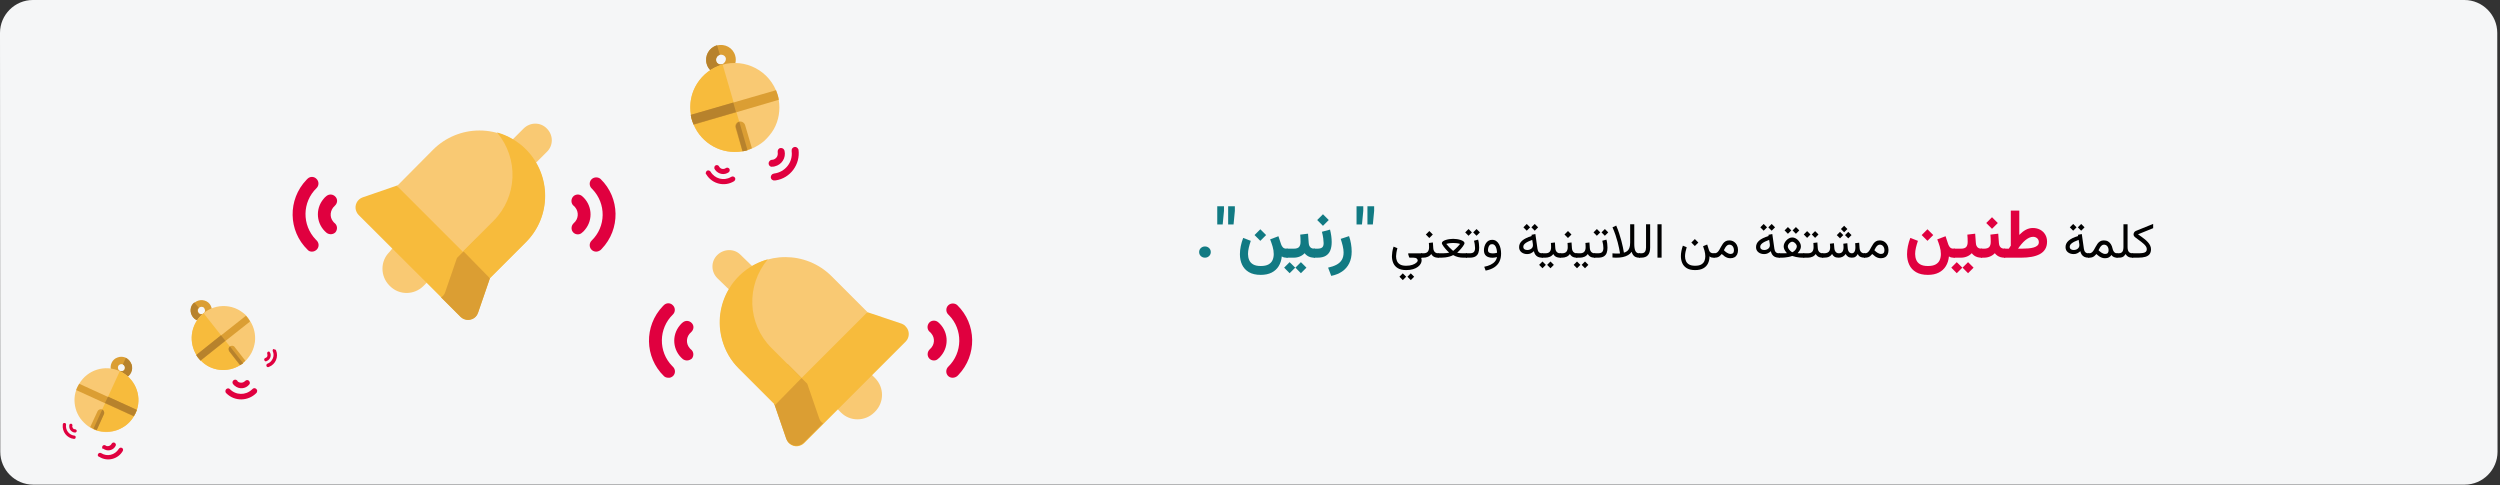
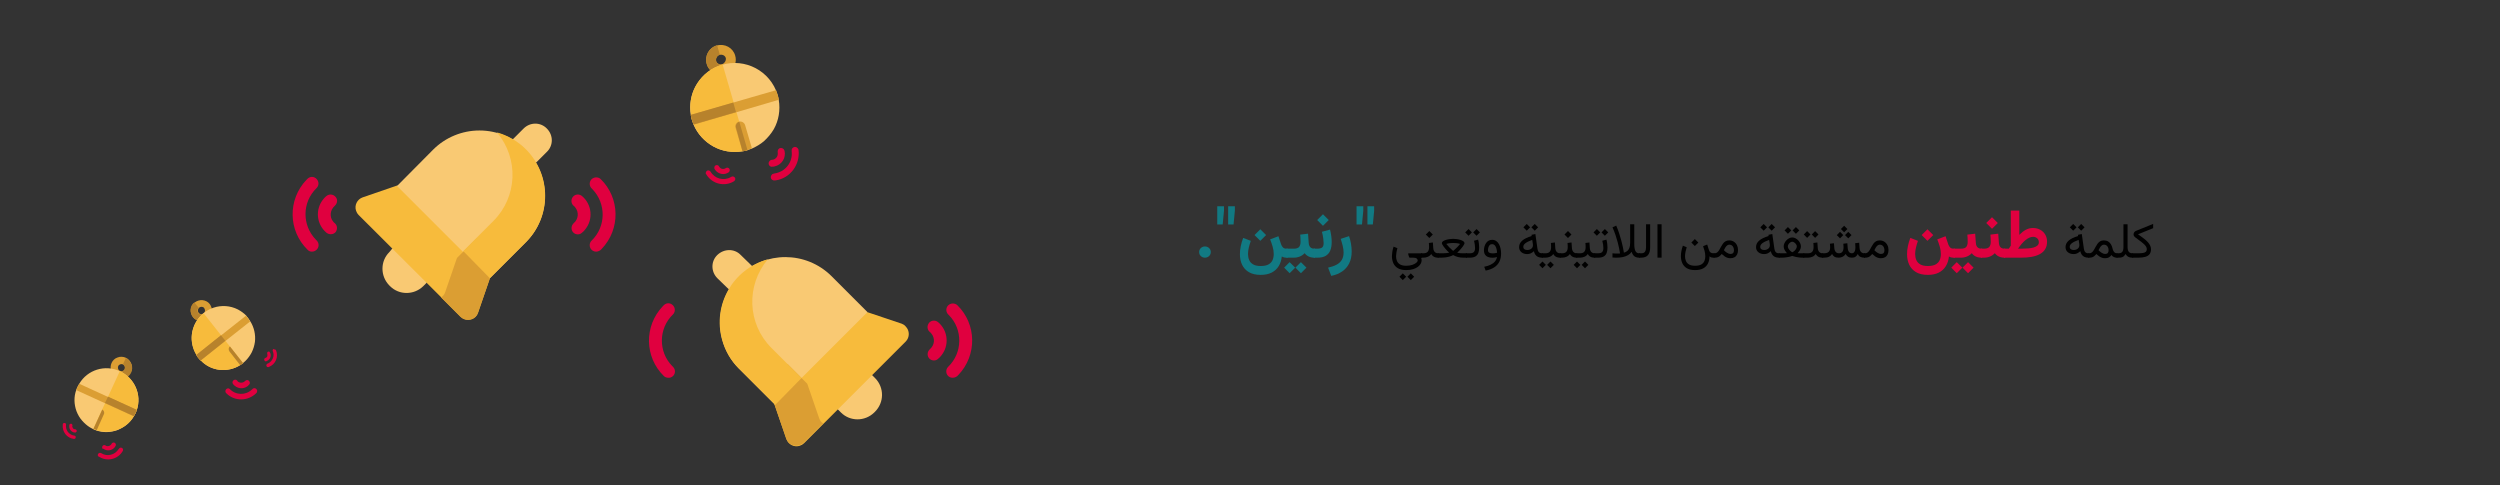
<svg xmlns="http://www.w3.org/2000/svg" width="912px" height="177px" viewBox="0 0 912 177" version="1.1">
  <rect x="0" y="0" width="912" height="177" fill="#333333" stroke="none" />
  <title>Group 55@2x</title>
  <g id="Page-1" stroke="none" stroke-width="1" fill="none" fill-rule="evenodd">
    <g id="vorlage" transform="translate(-531, -12339)">
      <g id="Group-55" transform="translate(531, 12339)">
        <g id="tinnitus-symptome-copy" transform="translate(-0, 0)" fill-rule="nonzero">
-           <path d="M911,12 L911.1,164.8 C911.1,171.4 905.7,176.8 899.1,176.8 L12.1,176.8 C5.5,176.8 0.1,171.4 0.1,164.8 L0,12 C0,5.4 5.4,0 12,0 L899,0 C905.6,0 911,5.4 911,12 Z" id="Path" fill="#F5F6F7" />
          <g id="Group-54" transform="translate(22.867, 16.395)">
            <g id="Group" transform="translate(213.88, 74.843)">
              <path d="M82.552,46.763 L81.452,45.663 L76.352,41.063 L65.452,52.763 L68.952,58.163 L70.052,59.263 C73.352,62.563 78.752,62.563 82.152,59.263 L82.452,58.963 C85.852,55.563 85.852,50.163 82.552,46.763 L82.552,46.763 Z" id="Path" fill="#F9C973" />
              <path d="M28.452,13.663 L24.952,10.263 C22.552,7.863 22.552,4.063 24.952,1.763 C27.352,-0.537 31.152,-0.637 33.452,1.763 L33.452,1.763 L36.952,5.163 L43.952,11.963 L36.052,20.563 L28.452,13.663 Z" id="Path" fill="#F9C973" />
              <g id="Path" transform="translate(25.927, 2.55)">
                <path d="M66.326,24.313 L53.826,20.113 L43.126,20.713 L19.626,44.213 L19.926,53.913 L24.226,66.413 C24.926,68.413 27.126,69.513 29.126,68.813 C29.726,68.613 30.226,68.313 30.626,67.913 L67.726,30.813 C69.226,29.313 69.226,26.813 67.726,25.313 C67.326,24.813 66.826,24.513 66.326,24.313 L66.326,24.313 Z" fill="#F7BB3C" />
                <path d="M40.626,6.913 L53.826,20.113 L53.326,20.513 L20.026,53.813 L20.026,53.813 L6.826,40.613 C-2.374,31.213 -2.274,16.113 7.126,6.813 C16.426,-2.287 31.326,-2.287 40.626,6.913 L40.626,6.913 Z" fill="#F9C973" />
              </g>
              <path d="M62.052,61.263 L57.752,48.763 L57.752,48.763 L50.552,41.563 L45.452,46.563 L45.752,56.263 L50.052,68.763 C50.752,70.763 52.952,71.863 54.952,71.163 C55.552,70.963 56.052,70.663 56.452,70.263 L63.552,63.163 C62.852,62.863 62.352,62.163 62.052,61.263 Z" id="Path" fill="#DB9E33" />
              <path d="M55.652,46.663 L44.652,35.663 C35.852,26.863 35.352,12.863 43.352,3.363 C30.652,6.863 23.152,19.963 26.652,32.663 C27.752,36.663 29.852,40.363 32.852,43.263 L46.052,56.463 L46.052,56.463 L55.652,46.663 Z" id="Path" fill="#F7BB3C" />
              <path d="M7.052,46.563 C6.452,46.563 5.852,46.363 5.452,45.963 C-1.648,39.063 -1.848,27.663 5.052,20.463 C5.152,20.363 5.252,20.263 5.452,20.063 C6.352,19.163 7.852,19.163 8.752,20.163 C9.652,21.063 9.652,22.563 8.752,23.463 C3.452,28.563 3.352,37.063 8.452,42.263 C8.552,42.363 8.652,42.463 8.752,42.563 C9.652,43.463 9.752,44.863 8.852,45.863 C8.352,46.363 7.652,46.663 7.052,46.563 L7.052,46.563 Z" id="Path" fill="#E0003F" />
-               <path d="M13.852,40.263 C13.352,40.263 12.752,40.063 12.352,39.763 C8.652,36.663 8.152,31.163 11.252,27.463 C11.552,27.063 11.952,26.663 12.352,26.363 C13.352,25.563 14.752,25.663 15.652,26.663 C16.552,27.663 16.352,29.063 15.352,29.963 C13.552,31.463 13.352,34.063 14.852,35.763 C15.052,35.963 15.152,36.163 15.352,36.263 C16.352,37.063 16.452,38.563 15.652,39.563 C15.152,39.963 14.552,40.263 13.852,40.263 L13.852,40.263 Z" id="Path" fill="#E0003F" />
              <path d="M110.752,46.563 C109.452,46.563 108.452,45.563 108.452,44.263 C108.452,43.563 108.752,42.963 109.152,42.563 C114.452,37.463 114.552,28.963 109.452,23.763 C109.352,23.663 109.252,23.563 109.152,23.463 C108.252,22.563 108.252,21.063 109.152,20.163 C110.052,19.263 111.552,19.263 112.452,20.063 C119.552,26.963 119.752,38.363 112.852,45.563 C112.752,45.663 112.652,45.763 112.452,45.963 C111.952,46.363 111.352,46.563 110.752,46.563 L110.752,46.563 Z" id="Path" fill="#E0003F" />
              <path d="M103.952,40.263 C102.652,40.263 101.652,39.263 101.652,37.963 C101.652,37.263 101.952,36.663 102.452,36.163 C104.252,34.663 104.452,32.063 102.952,30.363 C102.752,30.163 102.652,29.963 102.452,29.863 C101.452,29.063 101.352,27.563 102.152,26.563 C102.952,25.563 104.452,25.463 105.452,26.263 L105.452,26.263 C109.152,29.363 109.652,34.863 106.552,38.563 C106.252,38.963 105.852,39.363 105.452,39.663 C105.052,40.063 104.552,40.263 103.952,40.263 Z" id="Path" fill="#E0003F" />
            </g>
            <g id="Group" transform="translate(83.88, 28.705)">
              <path d="M35.252,46.9 C31.952,50.2 31.952,55.6 35.252,59 L35.552,59.3 C38.852,62.6 44.252,62.6 47.652,59.3 L48.752,58.2 L52.252,52.8 L41.352,41.1 L36.252,45.7 L35.252,46.9 Z" id="Path" fill="#F9C973" />
              <path d="M81.652,20.6 L73.752,12.1 L80.752,5.3 L84.252,1.8 C86.652,-0.6 90.452,-0.6 92.752,1.8 C95.152,4.2 95.152,8 92.752,10.3 L92.752,10.3 L89.252,13.8 L81.652,20.6 Z" id="Path" fill="#F9C973" />
              <g id="Path" transform="translate(22.941, 2.5)">
                <path d="M2.611,24.4 C0.611,25.1 -0.489,27.3 0.211,29.3 C0.411,29.9 0.711,30.4 1.111,30.8 L38.311,67.9 C39.811,69.4 42.311,69.4 43.811,67.9 C44.211,67.5 44.511,67 44.711,66.4 L49.011,53.9 L49.311,44.2 L25.811,20.7 L15.111,20.1 L2.611,24.4 Z" fill="#F7BB3C" />
                <path d="M45.211,-1.44328993e-15 C58.411,-1.44328993e-15 69.111,10.7 69.111,23.9 C69.111,30.2 66.611,36.3 62.111,40.8 L48.911,54 L48.911,54 L15.611,20.7 L15.111,20.3 L28.311,7 C32.811,2.5 38.911,-1.44328993e-15 45.211,-1.44328993e-15 Z" fill="#F9C973" />
              </g>
              <path d="M54.152,63.4 L61.252,70.5 C62.752,72 65.252,72 66.752,70.5 C67.152,70.1 67.452,69.6 67.652,69 L71.952,56.5 L72.252,46.8 L67.152,41.8 L59.952,49 L59.952,49 L55.652,61.5 C55.452,62.2 54.952,62.9 54.152,63.4 Z" id="Path" fill="#DB9E33" />
              <path d="M71.952,56.4 L71.952,56.4 L85.152,43.2 C94.452,33.9 94.452,18.8 85.152,9.4 C82.252,6.5 78.552,4.3 74.552,3.2 C82.552,12.7 82.052,26.7 73.252,35.5 L62.252,46.5 L71.952,56.4 Z" id="Path" fill="#F7BB3C" />
              <path d="M110.752,46.7 C110.152,46.7 109.552,46.5 109.052,46 C108.152,45.1 108.152,43.6 109.052,42.7 C109.052,42.7 109.052,42.7 109.052,42.7 C114.352,37.6 114.452,29.2 109.352,23.9 C109.252,23.8 109.152,23.7 109.052,23.6 C108.152,22.7 108.152,21.2 109.052,20.3 C109.952,19.4 111.452,19.4 112.352,20.2 C119.452,27.1 119.652,38.5 112.752,45.7 C112.652,45.8 112.552,45.9 112.352,46.1 C111.952,46.4 111.352,46.7 110.752,46.7 L110.752,46.7 Z" id="Path" fill="#E0003F" />
              <path d="M104.052,40.4 C102.752,40.4 101.752,39.4 101.752,38.1 C101.752,37.4 102.052,36.8 102.552,36.3 C104.252,34.9 104.552,32.3 103.052,30.5 C102.852,30.3 102.752,30.1 102.552,30 C101.552,29.2 101.452,27.7 102.252,26.7 C103.052,25.7 104.552,25.6 105.552,26.4 C109.252,29.5 109.752,35 106.652,38.7 C106.352,39.1 105.952,39.5 105.552,39.8 C105.152,40.2 104.552,40.4 104.052,40.4 L104.052,40.4 Z" id="Path" fill="#E0003F" />
              <path d="M7.052,46.7 C6.452,46.7 5.852,46.5 5.452,46 C-1.648,39.1 -1.848,27.7 5.052,20.5 C5.152,20.4 5.252,20.3 5.452,20.1 C6.352,19.2 7.852,19.2 8.752,20.2 C9.652,21.1 9.652,22.6 8.752,23.5 C3.452,28.6 3.352,37 8.452,42.3 C8.552,42.4 8.652,42.5 8.752,42.6 C9.652,43.5 9.752,44.9 8.852,45.9 C8.352,46.4 7.752,46.7 7.052,46.7 L7.052,46.7 Z" id="Path" fill="#E0003F" />
              <path d="M12.352,39.8 C8.652,36.7 8.152,31.2 11.252,27.5 C11.552,27.1 11.952,26.7 12.352,26.4 C13.352,25.6 14.752,25.7 15.652,26.7 C16.552,27.7 16.352,29.1 15.352,30 C13.652,31.5 13.352,34.1 14.852,35.8 C15.052,36 15.152,36.2 15.352,36.3 C16.352,37.1 16.452,38.6 15.652,39.6 C14.852,40.5 13.352,40.6 12.352,39.8 C12.452,39.8 12.452,39.8 12.352,39.8 L12.352,39.8 Z" id="Path" fill="#E0003F" />
            </g>
            <g id="Group" transform="translate(46.638, 93.086)">
              <g transform="translate(0, 0)">
                <path d="M6.295,6.819 C4.595,8.119 2.195,7.819 0.895,6.219 C0.295,5.419 -0.005,4.419 0.095,3.419 C0.195,2.419 0.695,1.419 1.595,0.819 C2.395,0.219 3.395,-0.081 4.395,0.019 C5.395,0.119 6.395,0.619 6.995,1.419 L6.995,1.419 C7.595,2.219 7.895,3.219 7.795,4.219 C7.695,4.719 7.595,5.119 7.395,5.519 C7.095,6.019 6.795,6.419 6.295,6.819 Z M4.995,2.919 C4.595,2.319 3.695,2.319 3.195,2.719 C2.895,2.919 2.795,3.219 2.695,3.619 C2.695,4.019 2.695,4.319 2.995,4.619 C3.395,5.219 4.295,5.319 4.795,4.819 C5.095,4.619 5.195,4.319 5.295,3.919 C5.295,3.619 5.195,3.219 4.995,2.919 L4.995,2.919 Z" id="Shape" fill="#DB9E33" />
                <path d="M0.895,6.219 C2.195,7.919 4.595,8.219 6.295,6.919 C6.295,6.919 6.295,6.919 6.295,6.919 L6.295,6.919 L4.695,4.919 C4.395,5.119 4.095,5.219 3.695,5.219 C3.395,5.219 2.995,5.019 2.795,4.719 C2.595,4.419 2.495,4.119 2.495,3.719 C2.495,3.419 2.695,3.119 2.995,2.819 L2.995,2.819 L1.395,0.819 C-0.205,2.019 -0.505,4.419 0.895,6.219 C0.795,6.119 0.795,6.119 0.895,6.219 L0.895,6.219 Z" id="Path" fill="#B7822C" />
                <path d="M10.595,25.419 C13.195,25.719 15.895,25.119 18.095,23.719 C18.795,23.319 19.495,22.719 20.095,22.119 C20.995,21.219 21.695,20.219 22.295,19.119 C22.895,17.919 23.295,16.619 23.495,15.219 C23.795,12.619 23.195,9.919 21.795,7.719 C21.595,7.319 21.295,7.019 21.095,6.619 C20.795,6.319 20.495,5.919 20.295,5.619 C19.395,4.719 18.395,4.019 17.295,3.419 C11.595,0.519 4.595,2.819 1.695,8.519 C1.095,9.719 0.695,11.019 0.495,12.419 C0.195,15.019 0.795,17.719 2.195,19.919 C2.595,20.619 3.195,21.319 3.795,21.919 C5.495,23.919 7.995,25.119 10.595,25.419 Z" id="Path" fill="#F9C973" />
                <path d="M18.095,23.719 C18.495,23.519 18.795,23.219 19.195,23.019 L4.795,4.819 L4.795,4.819 C2.395,6.719 0.795,9.519 0.495,12.619 C0.195,15.219 0.795,17.919 2.195,20.119 C2.595,20.819 3.195,21.519 3.795,22.119 C7.495,25.919 13.495,26.619 18.095,23.719 L18.095,23.719 Z" id="Path" fill="#F7BB3C" />
-                 <path d="M14.095,18.719 C13.695,18.119 13.795,17.319 14.295,16.919 C14.895,16.519 15.695,16.519 16.095,17.119 L19.995,22.119 C19.395,22.719 18.695,23.319 17.995,23.719 L14.095,18.719 Z" id="Path" fill="#DB9E33" />
                <path d="M2.795,21.119 C2.495,20.819 2.295,20.419 2.095,20.019 L20.195,5.719 C20.495,6.019 20.795,6.319 20.995,6.719 C21.295,7.019 21.495,7.419 21.695,7.819 L3.595,22.119 C3.395,21.819 3.095,21.419 2.795,21.119 Z" id="Path" fill="#DB9E33" />
                <g id="Path" transform="translate(2.095, 12.819)" fill="#B7822C">
                  <path d="M16,10.9 C16.4,10.7 16.7,10.4 17.1,10.2 L12.3,4.1 L12.3,4.1 C11.7,4.5 11.7,5.3 12.1,5.9 L16,10.9 Z" />
                  <path d="M3.33066907e-16,7.2 C0.4,7.9 1,8.6 1.6,9.2 L10.6,2 L9,1.66533454e-16 L3.33066907e-16,7.2 Z" />
                </g>
              </g>
              <path d="M24.295,33.219 C24.295,33.519 24.195,33.719 23.995,33.919 C20.995,36.919 16.095,37.019 13.095,34.019 C12.995,33.919 12.995,33.919 12.895,33.819 C12.595,33.419 12.695,32.719 13.095,32.419 C13.495,32.119 13.995,32.119 14.295,32.419 C16.495,34.719 20.095,34.819 22.395,32.619 C22.495,32.619 22.495,32.519 22.595,32.419 C22.995,32.019 23.595,32.019 23.995,32.419 C24.195,32.619 24.395,32.919 24.295,33.219 L24.295,33.219 Z" id="Path" fill="#E0003F" />
              <path d="M21.395,30.819 C20.095,32.419 17.695,32.619 16.095,31.219 C15.895,31.119 15.795,30.919 15.595,30.719 C15.195,30.319 15.195,29.719 15.595,29.319 C15.995,28.919 16.595,28.919 16.995,29.319 C16.995,29.319 17.095,29.419 17.095,29.519 C17.395,29.919 17.895,30.119 18.495,30.119 C18.995,30.119 19.495,29.919 19.895,29.519 C20.295,29.119 20.895,29.019 21.295,29.419 C21.295,29.419 21.295,29.419 21.295,29.419 C21.695,29.819 21.795,30.419 21.395,30.819 L21.395,30.819 Z" id="Path" fill="#E0003F" />
              <path d="M30.895,18.019 C30.995,18.119 31.195,18.219 31.195,18.319 C32.195,20.719 30.995,23.419 28.695,24.319 C28.595,24.319 28.595,24.419 28.495,24.419 C28.195,24.519 27.795,24.419 27.695,24.019 C27.595,23.719 27.695,23.419 27.995,23.219 C27.995,23.219 27.995,23.219 27.995,23.219 C28.895,22.919 29.595,22.219 29.995,21.319 C30.395,20.419 30.395,19.519 29.995,18.619 C29.895,18.319 29.995,17.919 30.295,17.819 C30.595,18.019 30.695,18.019 30.895,18.019 L30.895,18.019 Z" id="Path" fill="#E0003F" />
              <path d="M28.995,19.119 C29.595,20.219 29.095,21.619 27.995,22.119 C27.895,22.219 27.695,22.219 27.595,22.319 C27.295,22.419 26.995,22.219 26.895,21.819 C26.795,21.519 26.995,21.219 27.295,21.119 C27.595,21.019 27.895,20.819 27.995,20.519 C28.095,20.219 28.095,19.919 27.995,19.619 C27.895,19.319 27.995,18.919 28.295,18.819 C28.495,18.719 28.595,18.719 28.795,18.819 C28.795,18.919 28.895,19.019 28.995,19.119 Z" id="Path" fill="#E0003F" />
            </g>
            <g id="Group" transform="translate(0, 113.751)">
              <g transform="translate(4.306, 0)">
                <path d="M14.127,6.455 C13.827,6.155 13.627,5.755 13.427,5.255 C13.027,4.255 13.127,3.155 13.527,2.255 L13.527,2.255 C13.927,1.355 14.727,0.555 15.727,0.255 C16.727,-0.145 17.827,-0.045 18.727,0.355 C19.627,0.755 20.327,1.555 20.727,2.555 C21.527,4.555 20.427,6.755 18.427,7.555 C18.427,7.555 18.427,7.555 18.427,7.555 C16.927,8.155 15.227,7.755 14.127,6.455 L14.127,6.455 Z M15.927,3.455 C15.827,3.755 15.827,4.155 15.927,4.455 C16.027,4.755 16.327,5.055 16.627,5.155 C16.927,5.255 17.327,5.255 17.627,5.155 C17.927,5.055 18.227,4.755 18.327,4.455 C18.427,4.155 18.427,3.755 18.327,3.455 C18.227,3.155 17.927,2.855 17.627,2.755 C17.027,2.555 16.227,2.755 15.927,3.455 L15.927,3.455 Z" id="Shape" fill="#DB9E33" />
                <path d="M20.727,2.655 C20.327,1.655 19.627,0.955 18.727,0.455 L17.627,2.855 L17.627,2.855 C17.927,2.955 18.227,3.255 18.327,3.555 C18.427,3.855 18.427,4.255 18.327,4.555 C18.227,4.855 17.927,5.155 17.627,5.255 C17.327,5.355 16.927,5.355 16.627,5.255 L15.527,7.655 L15.527,7.655 C16.427,8.055 17.527,8.155 18.527,7.755 C20.527,7.055 21.527,4.755 20.827,2.755 C20.827,2.755 20.827,2.755 20.727,2.655 L20.727,2.655 Z" id="Path" fill="#B7822C" />
                <path d="M21.627,21.755 C21.827,21.355 22.027,21.055 22.227,20.655 C22.427,20.255 22.527,19.855 22.727,19.455 C24.627,13.855 21.927,7.755 16.527,5.255 C11.127,2.755 4.727,4.755 1.727,9.855 C1.527,10.255 1.327,10.555 1.127,10.955 C0.927,11.355 0.827,11.755 0.627,12.155 C-0.273,14.655 -0.173,17.355 0.727,19.855 C1.227,21.155 1.927,22.355 2.827,23.355 C3.627,24.255 4.627,25.155 5.627,25.755 C6.027,25.955 6.427,26.155 6.727,26.355 C7.127,26.555 7.527,26.655 7.927,26.855 C10.427,27.755 13.127,27.655 15.627,26.755 C18.227,25.655 20.327,23.955 21.627,21.755 Z" id="Path" fill="#F9C973" />
                <path d="M15.727,26.655 C18.227,25.755 20.327,24.055 21.627,21.755 C21.827,21.355 22.027,21.055 22.227,20.655 C22.427,20.255 22.527,19.855 22.727,19.455 C24.627,13.855 21.927,7.755 16.527,5.255 L16.527,5.255 L6.827,26.355 C7.227,26.555 7.627,26.655 8.027,26.855 C10.527,27.555 13.227,27.555 15.727,26.655 Z" id="Path" fill="#F7BB3C" />
-                 <path d="M8.027,26.755 C7.627,26.655 7.227,26.455 6.827,26.255 C6.427,26.055 6.027,25.855 5.727,25.655 L8.427,19.855 C8.727,19.255 9.527,18.955 10.127,19.255 C10.727,19.555 11.027,20.355 10.727,20.955 L8.027,26.755 Z" id="Path" fill="#DB9E33" />
                <path d="M21.627,21.755 L0.627,12.155 C0.727,11.755 0.927,11.355 1.127,10.955 C1.327,10.555 1.527,10.155 1.727,9.855 L22.727,19.455 C22.627,19.855 22.427,20.255 22.227,20.655 C22.027,20.955 21.827,21.355 21.627,21.755 Z" id="Path" fill="#DB9E33" />
                <g id="Path" transform="translate(6.927, 14.555)" fill="#B7822C">
                  <path d="M3.8,6.4 C4.1,5.8 3.8,5 3.2,4.7 L3.2,4.7 L-5.27355937e-16,11.7 C0.4,11.9 0.8,12 1.2,12.2 L3.8,6.4 Z" />
                  <path d="M5.3,-2.22044605e-16 L4.2,2.3 L14.7,7.1 C14.9,6.7 15.1,6.4 15.3,6 C15.5,5.6 15.6,5.2 15.8,4.8 L5.3,-2.22044605e-16 Z" />
                </g>
              </g>
              <path d="M12.833,36.055 C12.733,35.855 12.833,35.655 12.933,35.455 C13.133,35.055 13.633,34.955 14.033,35.155 C16.233,36.555 19.033,35.855 20.433,33.655 C20.433,33.655 20.433,33.555 20.533,33.555 C20.733,33.155 21.233,33.055 21.633,33.255 C22.033,33.455 22.133,33.955 21.933,34.355 C20.233,37.355 16.333,38.355 13.433,36.555 C13.333,36.555 13.333,36.455 13.233,36.455 C13.033,36.455 12.933,36.255 12.833,36.055 L12.833,36.055 Z" id="Path" fill="#E0003F" />
              <path d="M14.433,33.255 C14.333,33.055 14.433,32.755 14.533,32.555 C14.833,32.155 15.333,32.155 15.633,32.355 C15.633,32.355 15.633,32.355 15.633,32.355 C15.933,32.655 16.433,32.655 16.833,32.555 C17.233,32.455 17.633,32.155 17.833,31.755 C18.033,31.355 18.533,31.155 18.933,31.355 C18.933,31.355 18.933,31.355 18.933,31.355 C19.333,31.555 19.533,32.055 19.333,32.455 C18.633,33.955 16.833,34.555 15.333,33.855 C15.133,33.755 14.933,33.655 14.833,33.555 C14.533,33.655 14.433,33.455 14.433,33.255 Z" id="Path" fill="#E0003F" />
              <path d="M0.233,24.255 C0.333,24.155 0.533,24.155 0.733,24.155 C1.033,24.155 1.233,24.455 1.233,24.755 C1.233,24.755 1.233,24.755 1.233,24.755 C0.933,26.655 2.233,28.455 4.133,28.755 C4.133,28.755 4.233,28.755 4.233,28.755 C4.533,28.755 4.833,29.055 4.733,29.455 C4.733,29.755 4.433,30.055 4.033,29.955 C1.533,29.655 -0.267,27.355 0.033,24.755 C0.033,24.755 0.033,24.655 0.033,24.655 C0.033,24.555 0.133,24.455 0.233,24.255 L0.233,24.255 Z" id="Path" fill="#E0003F" />
              <path d="M2.633,24.555 C2.933,24.355 3.233,24.355 3.433,24.655 C3.533,24.755 3.633,24.955 3.533,25.155 C3.433,25.455 3.533,25.755 3.733,26.055 C3.933,26.355 4.233,26.455 4.533,26.455 C4.833,26.455 5.133,26.755 5.133,27.055 C5.133,27.055 5.133,27.055 5.133,27.055 C5.133,27.355 4.833,27.655 4.533,27.655 C3.833,27.655 3.233,27.255 2.833,26.755 C2.433,26.255 2.333,25.555 2.433,24.855 C2.433,24.755 2.533,24.655 2.633,24.555 Z" id="Path" fill="#E0003F" />
            </g>
            <g id="Group" transform="translate(228.908, 0)">
              <g>
                <path d="M12.725,10.605 C9.825,11.405 6.825,9.805 6.025,6.905 C5.225,4.005 6.825,1.005 9.725,0.205 C12.625,-0.595 15.625,1.005 16.425,3.905 L16.425,3.905 C17.025,5.905 16.325,8.105 14.825,9.505 C14.225,10.005 13.525,10.405 12.725,10.605 Z M13.025,4.905 C12.825,3.905 11.825,3.405 10.825,3.605 C10.825,3.605 10.825,3.605 10.725,3.605 C10.225,3.705 9.825,4.005 9.625,4.505 C9.425,4.905 9.325,5.405 9.425,5.905 C9.725,6.805 10.825,7.305 11.725,7.005 C12.625,6.605 13.125,5.705 13.025,4.905 L13.025,4.905 Z" id="Shape" fill="#DB9E33" />
                <path d="M6.025,6.905 C6.825,9.805 9.825,11.405 12.725,10.605 C12.725,10.605 12.725,10.605 12.725,10.605 L12.725,10.605 L11.725,7.105 C10.725,7.405 9.725,6.805 9.525,5.905 C9.425,5.405 9.425,4.905 9.725,4.505 C9.925,4.105 10.325,3.805 10.825,3.605 L10.825,3.605 L9.825,0.105 C6.825,1.005 5.225,4.005 6.025,6.905 C6.025,6.905 6.025,6.905 6.025,6.905 L6.025,6.905 Z" id="Path" fill="#B7822C" />
                <path d="M8.425,37.005 C11.625,38.805 15.425,39.405 19.025,38.805 C19.625,38.705 20.225,38.605 20.825,38.405 C21.425,38.205 22.025,38.005 22.525,37.805 C24.125,37.105 25.625,36.205 26.925,35.105 C28.325,33.805 29.525,32.405 30.525,30.705 C32.325,27.505 32.925,23.705 32.325,20.105 C32.225,19.505 32.125,18.905 31.925,18.305 C31.725,17.705 31.525,17.205 31.325,16.605 C27.825,8.305 18.325,4.405 10.025,7.805 C6.625,9.205 3.825,11.805 2.025,15.005 C0.225,18.205 -0.375,22.005 0.225,25.605 C0.325,26.205 0.425,26.805 0.625,27.405 C0.825,28.005 1.025,28.605 1.225,29.105 C2.625,32.405 5.225,35.205 8.425,37.005 Z" id="Path" fill="#F9C973" />
                <path d="M19.125,38.805 C19.725,38.705 20.325,38.605 20.925,38.405 L11.825,7.105 L11.825,7.105 C3.825,9.405 -1.175,17.305 0.325,25.505 C0.425,26.105 0.525,26.705 0.725,27.305 C0.925,27.905 1.125,28.505 1.325,29.005 C4.125,36.005 11.525,40.105 19.125,38.805 L19.125,38.805 Z" id="Path" fill="#F7BB3C" />
                <path d="M16.525,30.205 C16.225,29.205 16.825,28.305 17.725,28.005 C18.725,27.705 19.725,28.305 20.025,29.205 L22.525,37.705 C21.925,38.005 21.425,38.205 20.825,38.305 C20.225,38.505 19.625,38.605 19.025,38.705 L16.525,30.205 Z" id="Path" fill="#DB9E33" />
                <path d="M0.625,27.305 C0.425,26.705 0.325,26.105 0.225,25.505 L31.325,16.505 C31.525,17.005 31.725,17.605 31.925,18.205 C32.125,18.805 32.225,19.405 32.325,20.005 L1.325,29.105 C1.025,28.505 0.825,27.905 0.625,27.305 Z" id="Path" fill="#DB9E33" />
                <g id="Path" transform="translate(0.225, 21.005)" fill="#B7822C">
                  <path d="M18.9,17.8 C19.5,17.7 20.1,17.6 20.7,17.4 L17.7,7 L17.7,7 C16.8,7.3 16.2,8.3 16.5,9.2 L18.9,17.8 Z" />
                  <path d="M0,4.5 C0.1,5.1 0.2,5.7 0.4,6.3 C0.6,6.9 0.8,7.5 1,8 L16.5,3.5 L15.5,-3.33066907e-16 L0,4.5 Z" />
                </g>
              </g>
              <path d="M29.925,49.205 C29.325,48.805 29.225,48.005 29.725,47.405 C29.925,47.105 30.225,47.005 30.625,46.905 C34.625,46.405 37.525,42.805 37.025,38.805 C37.025,38.705 37.025,38.705 37.025,38.605 C36.925,37.905 37.425,37.305 38.125,37.205 C38.725,37.105 39.325,37.605 39.525,38.205 C40.225,43.605 36.525,48.605 31.225,49.405 C31.125,49.405 31.025,49.405 30.925,49.405 C30.525,49.505 30.225,49.405 29.925,49.205 Z" id="Path" fill="#E0003F" />
              <path d="M29.125,44.205 C28.525,43.805 28.425,43.005 28.925,42.405 C29.125,42.105 29.525,41.905 29.825,41.905 C30.525,41.905 31.125,41.505 31.525,41.005 C31.925,40.505 32.025,39.805 31.925,39.105 C31.825,38.405 32.225,37.705 32.925,37.605 C32.925,37.605 32.925,37.605 32.925,37.605 C33.625,37.505 34.225,37.905 34.425,38.605 C34.425,38.605 34.425,38.605 34.425,38.605 C35.025,41.205 33.425,43.705 30.825,44.305 C30.525,44.405 30.225,44.405 29.925,44.405 C29.625,44.505 29.325,44.405 29.125,44.205 Z" id="Path" fill="#E0003F" />
              <path d="M5.725,46.505 C5.825,46.305 5.925,46.005 6.125,45.905 C6.525,45.605 7.125,45.805 7.425,46.205 C7.425,46.205 7.425,46.205 7.425,46.205 C8.925,48.805 12.225,49.705 14.825,48.205 C14.925,48.205 14.925,48.105 15.025,48.105 C15.425,47.805 16.025,48.005 16.325,48.405 C16.625,48.805 16.425,49.405 16.025,49.705 L16.025,49.705 C12.625,51.805 8.125,50.805 5.925,47.305 C5.925,47.205 5.825,47.205 5.825,47.105 C5.625,47.005 5.625,46.705 5.725,46.505 Z" id="Path" fill="#E0003F" />
              <path d="M8.825,44.505 C8.925,44.205 9.125,44.005 9.325,43.905 C9.825,43.705 10.325,43.905 10.525,44.305 C10.525,44.305 10.525,44.305 10.525,44.305 C10.725,44.705 11.125,45.105 11.625,45.205 C12.125,45.305 12.625,45.205 13.025,44.905 C13.525,44.605 14.025,44.805 14.325,45.205 C14.525,45.605 14.425,46.105 14.125,46.405 C12.525,47.605 10.325,47.205 9.125,45.605 C9.025,45.405 8.925,45.205 8.825,45.105 C8.825,44.905 8.825,44.705 8.825,44.505 Z" id="Path" fill="#E0003F" />
            </g>
          </g>
        </g>
        <g id="كلمة-طنين-مشتقة-من-ا" transform="translate(437.446, 75.242)" fill-rule="nonzero">
          <path d="M342.499,10.233 L348.027,7.992 L348.027,6.436 L341.708,9.002 C341.444,9.108 341.239,9.285 341.092,9.534 C340.946,9.783 340.873,10.031 340.873,10.277 C340.873,10.476 340.925,10.662 341.031,10.835 C341.136,11.008 341.283,11.17 341.47,11.323 C341.816,11.598 342.184,11.875 342.573,12.153 C342.963,12.432 343.342,12.711 343.712,12.993 C344.081,13.274 344.416,13.559 344.718,13.85 C345.02,14.14 345.26,14.434 345.439,14.733 C345.617,15.032 345.707,15.336 345.707,15.647 C345.707,16.045 345.6,16.354 345.386,16.574 C345.172,16.794 344.832,16.946 344.366,17.031 C343.9,17.116 343.287,17.159 342.525,17.159 L340.407,17.159 L340.407,18.758 L342.534,18.758 C343.624,18.758 344.514,18.653 345.206,18.442 C345.897,18.231 346.408,17.9 346.739,17.449 C347.07,16.997 347.236,16.409 347.236,15.682 C347.236,15.225 347.139,14.788 346.946,14.372 C346.753,13.956 346.49,13.559 346.159,13.182 C345.828,12.804 345.458,12.445 345.047,12.105 C344.637,11.765 344.212,11.44 343.773,11.129 C343.334,10.819 342.909,10.52 342.499,10.233 Z" id="Path" fill="#000000" />
          <path d="M337.19,14.909 C337.19,15.336 337.143,15.72 337.049,16.06 C336.956,16.4 336.781,16.668 336.526,16.864 C336.272,17.06 335.898,17.159 335.406,17.159 L334.685,17.159 L334.685,18.758 L335.423,18.758 C335.945,18.758 336.357,18.707 336.658,18.604 C336.96,18.502 337.209,18.351 337.405,18.152 C337.602,17.953 337.796,17.709 337.99,17.422 C338.142,17.709 338.328,17.953 338.548,18.152 C338.768,18.351 339.034,18.502 339.348,18.604 C339.661,18.707 340.038,18.758 340.477,18.758 L340.723,18.758 L340.723,17.159 L340.46,17.159 C340.008,17.159 339.654,17.063 339.396,16.873 C339.138,16.683 338.957,16.419 338.851,16.082 C338.746,15.745 338.693,15.363 338.693,14.935 L338.693,6.568 L337.19,6.568 L337.19,14.909 Z" id="Path" fill="#000000" />
          <path d="M324.736,18.758 C325.164,18.758 325.521,18.707 325.808,18.604 C326.095,18.502 326.356,18.351 326.59,18.152 C326.825,17.953 327.068,17.709 327.32,17.422 C327.677,17.762 328.023,18.046 328.357,18.275 C328.691,18.503 329.031,18.675 329.377,18.789 C329.722,18.903 330.091,18.96 330.484,18.96 C331.064,18.96 331.536,18.853 331.899,18.64 C332.262,18.426 332.567,18.14 332.813,17.783 C333.036,18.122 333.326,18.37 333.683,18.525 C334.041,18.681 334.407,18.758 334.782,18.758 L335.019,18.758 L335.019,17.159 L334.791,17.159 C334.539,17.159 334.307,17.091 334.096,16.956 C333.885,16.822 333.704,16.621 333.551,16.354 C333.399,16.088 333.282,15.764 333.2,15.383 C333.083,14.827 332.892,14.329 332.629,13.889 C332.365,13.45 332.019,13.101 331.591,12.843 C331.164,12.585 330.642,12.456 330.027,12.456 C329.488,12.456 329.035,12.569 328.669,12.795 C328.303,13.02 327.991,13.312 327.733,13.669 C327.475,14.027 327.242,14.406 327.034,14.808 C326.826,15.209 326.617,15.588 326.406,15.946 C326.195,16.303 325.955,16.595 325.685,16.82 C325.416,17.046 325.085,17.159 324.692,17.159 L324.367,17.159 L324.367,18.758 L324.736,18.758 Z M330.062,14.012 C330.595,14.012 331.013,14.207 331.315,14.597 C331.616,14.986 331.767,15.486 331.767,16.095 C331.767,16.523 331.66,16.848 331.446,17.071 C331.233,17.293 330.906,17.405 330.466,17.405 C330.302,17.405 330.116,17.37 329.908,17.299 C329.7,17.229 329.476,17.121 329.236,16.974 C329.054,16.863 328.867,16.728 328.673,16.57 C328.48,16.412 328.287,16.233 328.093,16.034 C328.246,15.7 328.419,15.377 328.612,15.067 C328.805,14.756 329.022,14.503 329.262,14.307 C329.503,14.11 329.769,14.012 330.062,14.012 Z" id="Shape" fill="#000000" />
          <path d="M321.765,6.462 L320.544,7.684 L321.765,8.923 L322.996,7.684 L321.765,6.462 Z M318.847,6.462 L317.626,7.684 L318.847,8.923 L320.078,7.684 L318.847,6.462 Z M324.393,18.758 L324.692,18.758 L324.692,17.159 L324.428,17.159 C323.919,17.159 323.53,17.017 323.264,16.732 C322.997,16.448 322.829,16.048 322.758,15.533 L321.994,10.136 L320.587,10.417 L320.649,10.839 C319.858,11.085 319.174,11.35 318.597,11.635 C318.02,11.919 317.544,12.228 317.169,12.562 C316.794,12.896 316.515,13.256 316.334,13.643 C316.152,14.03 316.061,14.449 316.061,14.9 C316.061,15.697 316.345,16.321 316.914,16.772 C317.482,17.223 318.185,17.449 319.023,17.449 C319.515,17.449 319.949,17.358 320.324,17.176 C320.699,16.995 321.077,16.734 321.458,16.394 C321.551,16.863 321.72,17.276 321.963,17.633 C322.206,17.991 322.528,18.267 322.93,18.464 C323.331,18.66 323.819,18.758 324.393,18.758 Z M321.106,14.249 C321.106,14.607 321.008,14.914 320.812,15.172 C320.615,15.43 320.36,15.626 320.047,15.761 C319.733,15.896 319.404,15.963 319.058,15.963 C318.607,15.963 318.25,15.864 317.986,15.664 C317.722,15.465 317.59,15.172 317.59,14.786 C317.59,14.545 317.653,14.318 317.779,14.104 C317.905,13.891 318.1,13.683 318.364,13.48 C318.628,13.278 318.966,13.076 319.379,12.874 C319.792,12.672 320.283,12.468 320.851,12.263 L321.071,13.731 C321.083,13.825 321.091,13.912 321.097,13.995 C321.103,14.077 321.106,14.162 321.106,14.249 Z" id="Shape" fill="#000000" />
          <path d="M304.217,11.149 C304.825,11.149 305.328,11.331 305.725,11.696 C306.123,12.06 306.322,12.537 306.322,13.127 C306.322,13.604 306.161,13.995 305.841,14.301 C305.52,14.606 305.072,14.845 304.497,15.018 C303.922,15.19 303.251,15.31 302.485,15.377 C301.719,15.444 300.892,15.478 300.004,15.478 L298.729,15.478 C299.123,14.891 299.539,14.338 299.978,13.817 C300.417,13.296 300.873,12.835 301.345,12.436 C301.817,12.037 302.295,11.723 302.779,11.493 C303.263,11.264 303.742,11.149 304.217,11.149 Z M295.375,15.478 L293.597,15.478 L293.597,18.758 L299.896,18.758 C301.258,18.758 302.511,18.658 303.656,18.457 C304.802,18.257 305.798,17.93 306.646,17.479 C307.494,17.027 308.151,16.427 308.616,15.68 C309.081,14.932 309.315,14.01 309.318,12.914 C309.318,11.941 309.097,11.081 308.656,10.333 C308.214,9.584 307.603,8.997 306.822,8.57 C306.041,8.144 305.141,7.931 304.12,7.931 C303.659,7.931 303.215,7.988 302.788,8.103 C302.361,8.218 301.946,8.384 301.543,8.6 C301.139,8.816 300.744,9.079 300.357,9.388 C299.97,9.698 299.581,10.051 299.192,10.447 L299.192,1.579 L296.095,1.579 L296.095,14.378 C295.968,14.564 295.847,14.745 295.731,14.922 C295.615,15.098 295.496,15.284 295.375,15.478 Z" id="Shape" fill="#E0003F" />
          <path d="M288.653,10.348 C288.694,10.763 288.724,11.188 288.744,11.623 C288.765,12.059 288.775,12.504 288.775,12.96 C288.775,13.806 288.596,14.437 288.238,14.852 C287.88,15.267 287.241,15.475 286.321,15.475 L285.162,15.475 L285.162,18.758 L286.321,18.758 C287.094,18.758 287.825,18.616 288.512,18.331 C289.2,18.046 289.784,17.643 290.264,17.122 C290.508,17.448 290.797,17.733 291.131,17.977 C291.465,18.221 291.851,18.412 292.291,18.551 C292.73,18.689 293.226,18.758 293.78,18.758 L294.048,18.758 L294.048,15.475 L293.804,15.475 C293.349,15.475 292.974,15.389 292.681,15.218 C292.388,15.047 292.166,14.803 292.016,14.486 C291.865,14.168 291.778,13.798 291.753,13.375 L291.509,10.006 L288.653,10.348 Z M289.239,4 L287.127,6.112 L289.239,8.224 L291.351,6.112 L289.239,4 Z" id="Shape" fill="#E0003F" />
          <path d="M275.225,15.475 L275.225,18.758 L277.068,18.758 L277.068,15.475 L275.225,15.475 Z M280.499,20.394 L278.484,22.396 L280.499,24.422 L282.513,22.396 L280.499,20.394 Z M276.373,20.394 L274.383,22.396 L276.373,24.422 L278.411,22.396 L276.373,20.394 Z M280.242,10.348 C280.283,10.763 280.313,11.188 280.334,11.623 C280.354,12.059 280.364,12.504 280.364,12.96 C280.364,13.806 280.185,14.437 279.827,14.852 C279.469,15.267 278.83,15.475 277.911,15.475 L276.751,15.475 L276.751,18.758 L277.911,18.758 C278.684,18.758 279.414,18.616 280.102,18.331 C280.79,18.046 281.373,17.643 281.854,17.122 C282.098,17.448 282.387,17.733 282.72,17.977 C283.054,18.221 283.44,18.412 283.88,18.551 C284.319,18.689 284.816,18.758 285.369,18.758 L285.638,18.758 L285.638,15.475 L285.394,15.475 C284.938,15.475 284.564,15.389 284.271,15.218 C283.978,15.047 283.756,14.803 283.605,14.486 C283.455,14.168 283.367,13.798 283.343,13.375 L283.099,10.006 L280.242,10.348 Z" id="Shape" fill="#E0003F" />
          <path d="M265.691,8.394 L263.58,10.506 L265.691,12.618 L267.803,10.506 L265.691,8.394 Z M265.838,21.798 C264.658,21.798 263.73,21.598 263.055,21.2 C262.379,20.801 261.901,20.268 261.62,19.6 C261.34,18.933 261.199,18.201 261.199,17.403 C261.199,16.687 261.297,15.92 261.492,15.102 C261.687,14.284 261.928,13.456 262.212,12.618 L259.441,11.544 C259.059,12.537 258.764,13.54 258.556,14.553 C258.349,15.566 258.245,16.549 258.245,17.501 C258.245,18.925 258.512,20.205 259.045,21.34 C259.578,22.475 260.404,23.374 261.523,24.038 C262.642,24.701 264.08,25.033 265.838,25.033 C267.4,25.033 268.727,24.756 269.817,24.203 C270.908,23.649 271.764,22.868 272.387,21.859 C273.01,20.85 273.39,19.662 273.528,18.294 C273.764,18.465 274.019,18.585 274.291,18.654 C274.564,18.724 274.891,18.758 275.274,18.758 L275.689,18.758 L275.689,15.475 L275.225,15.475 C274.664,15.475 274.234,15.32 273.937,15.011 C273.64,14.701 273.418,14.327 273.272,13.888 L272.295,10.933 L269.268,12.081 C269.594,12.887 269.895,13.755 270.171,14.687 C270.448,15.619 270.586,16.532 270.586,17.428 C270.586,18.241 270.442,18.98 270.153,19.643 C269.864,20.306 269.374,20.831 268.682,21.218 C267.99,21.604 267.042,21.798 265.838,21.798 Z" id="Shape" fill="#E0003F" />
          <path d="M248.289,14.012 C248.822,14.012 249.239,14.207 249.541,14.597 C249.843,14.986 249.994,15.486 249.994,16.095 C249.994,16.523 249.887,16.848 249.673,17.071 C249.459,17.293 249.132,17.405 248.693,17.405 C248.523,17.405 248.328,17.367 248.108,17.29 C247.889,17.214 247.656,17.097 247.41,16.939 C247.234,16.828 247.055,16.697 246.874,16.548 C246.692,16.398 246.507,16.227 246.32,16.034 C246.472,15.7 246.645,15.377 246.838,15.067 C247.032,14.756 247.249,14.503 247.489,14.307 C247.729,14.11 247.996,14.012 248.289,14.012 Z M248.71,18.96 C249.296,18.96 249.796,18.842 250.209,18.604 C250.622,18.367 250.937,18.024 251.154,17.576 C251.371,17.128 251.479,16.587 251.479,15.954 C251.479,15.304 251.346,14.715 251.079,14.188 C250.812,13.661 250.437,13.24 249.954,12.927 C249.471,12.613 248.904,12.456 248.253,12.456 C247.714,12.456 247.262,12.569 246.895,12.795 C246.529,13.02 246.217,13.312 245.959,13.669 C245.702,14.027 245.469,14.406 245.261,14.808 C245.053,15.209 244.843,15.588 244.632,15.946 C244.421,16.303 244.181,16.595 243.912,16.82 C243.642,17.046 243.311,17.159 242.918,17.159 L242.593,17.159 L242.593,18.758 L242.962,18.758 C243.39,18.758 243.748,18.707 244.035,18.604 C244.322,18.502 244.583,18.351 244.817,18.152 C245.051,17.953 245.294,17.709 245.546,17.422 C245.904,17.762 246.25,18.046 246.583,18.275 C246.917,18.503 247.257,18.675 247.603,18.789 C247.949,18.903 248.318,18.96 248.71,18.96 Z" id="Shape" fill="#000000" />
          <path d="M235.298,7.113 L234.112,8.299 L235.298,9.486 L236.485,8.299 L235.298,7.113 Z M236.801,9.336 L235.615,10.523 L236.801,11.709 L237.988,10.523 L236.801,9.336 Z M233.795,9.336 L232.609,10.523 L233.795,11.709 L234.982,10.523 L233.795,9.336 Z M238.111,18.758 C238.685,18.758 239.132,18.641 239.451,18.407 C239.77,18.172 240.053,17.838 240.299,17.405 C240.452,17.856 240.733,18.194 241.143,18.42 C241.553,18.645 242.066,18.758 242.681,18.758 L242.91,18.758 L242.91,17.159 L242.664,17.159 C242.306,17.159 242.003,17.079 241.754,16.921 C241.505,16.763 241.31,16.543 241.169,16.262 C241.029,15.981 240.947,15.653 240.923,15.278 L240.783,13.3 L239.315,13.476 C239.344,13.851 239.366,14.153 239.381,14.381 C239.395,14.61 239.403,14.829 239.403,15.04 C239.403,15.462 239.354,15.833 239.258,16.152 C239.161,16.472 239.018,16.719 238.827,16.895 C238.637,17.071 238.395,17.159 238.102,17.159 C237.768,17.159 237.494,17.068 237.28,16.886 C237.066,16.704 236.905,16.47 236.797,16.183 C236.688,15.896 236.623,15.594 236.599,15.278 L236.458,13.485 L234.991,13.669 C235.014,13.915 235.032,14.119 235.043,14.28 C235.055,14.441 235.064,14.579 235.07,14.693 C235.076,14.808 235.079,14.917 235.079,15.023 C235.079,15.65 234.945,16.162 234.679,16.561 C234.412,16.959 233.968,17.159 233.347,17.159 C233.001,17.159 232.711,17.071 232.477,16.895 C232.243,16.719 232.062,16.488 231.937,16.201 C231.811,15.913 231.736,15.606 231.712,15.278 L231.572,13.485 L230.104,13.669 C230.127,13.915 230.145,14.121 230.157,14.285 C230.168,14.449 230.177,14.586 230.183,14.698 C230.189,14.809 230.192,14.917 230.192,15.023 C230.192,15.761 230.004,16.302 229.629,16.644 C229.254,16.987 228.692,17.159 227.942,17.159 L227.309,17.159 L227.309,18.758 L227.924,18.758 C228.715,18.758 229.339,18.642 229.796,18.411 C230.253,18.18 230.62,17.847 230.895,17.413 C231.112,17.847 231.403,18.18 231.77,18.411 C232.136,18.642 232.656,18.758 233.33,18.758 C233.798,18.758 234.255,18.653 234.701,18.442 C235.146,18.231 235.533,17.888 235.861,17.413 C236.078,17.841 236.366,18.172 236.727,18.407 C237.087,18.641 237.548,18.758 238.111,18.758 Z" id="Shape" fill="#000000" />
          <path d="M220.401,17.159 L220.401,18.758 L221.429,18.758 L221.429,17.159 L220.401,17.159 Z M224.708,9.073 L223.486,10.294 L224.708,11.534 L225.938,10.294 L224.708,9.073 Z M221.79,9.073 L220.568,10.294 L221.79,11.534 L223.02,10.294 L221.79,9.073 Z M224.066,13.388 C224.089,13.64 224.108,13.892 224.123,14.144 C224.138,14.396 224.145,14.662 224.145,14.944 C224.145,15.635 223.985,16.177 223.666,16.57 C223.347,16.962 222.815,17.159 222.071,17.159 L221.245,17.159 L221.245,18.758 L222.071,18.758 C222.633,18.758 223.172,18.65 223.688,18.433 C224.204,18.216 224.62,17.876 224.936,17.413 C225.094,17.701 225.285,17.944 225.507,18.143 C225.73,18.342 226,18.495 226.316,18.6 C226.632,18.705 227.007,18.758 227.441,18.758 L227.634,18.758 L227.634,17.159 L227.458,17.159 C227.083,17.159 226.769,17.079 226.514,16.921 C226.259,16.763 226.061,16.542 225.92,16.258 C225.78,15.974 225.698,15.644 225.674,15.269 L225.534,13.212 L224.066,13.388 Z" id="Shape" fill="#000000" />
          <path d="M217.703,7.587 L216.481,8.809 L217.703,10.048 L218.933,8.809 L217.703,7.587 Z M214.785,7.587 L213.563,8.809 L214.785,10.048 L216.015,8.809 L214.785,7.587 Z M216.358,12.94 C216.592,12.94 216.838,13.028 217.096,13.204 C217.354,13.379 217.574,13.598 217.755,13.858 C217.937,14.119 218.028,14.372 218.028,14.619 C218.028,14.894 217.952,15.175 217.799,15.462 C217.647,15.749 217.446,16.009 217.197,16.24 C216.948,16.472 216.674,16.652 216.375,16.781 C216.124,16.652 215.873,16.47 215.624,16.236 C215.375,16.001 215.167,15.744 215,15.462 C214.833,15.181 214.75,14.906 214.75,14.636 C214.75,14.372 214.837,14.11 215.013,13.85 C215.189,13.589 215.401,13.372 215.65,13.199 C215.899,13.026 216.135,12.94 216.358,12.94 Z M219.522,14.619 C219.522,14.249 219.436,13.876 219.263,13.498 C219.09,13.12 218.854,12.771 218.555,12.452 C218.256,12.133 217.918,11.875 217.54,11.679 C217.162,11.482 216.768,11.384 216.358,11.384 C215.965,11.384 215.583,11.482 215.211,11.679 C214.839,11.875 214.505,12.133 214.209,12.452 C213.913,12.771 213.679,13.119 213.506,13.494 C213.333,13.869 213.247,14.238 213.247,14.601 C213.247,14.906 213.295,15.199 213.392,15.48 C213.488,15.761 213.625,16.035 213.8,16.302 C213.976,16.568 214.181,16.839 214.416,17.115 C214.164,17.126 213.937,17.137 213.734,17.145 C213.532,17.154 213.346,17.159 213.176,17.159 C213.006,17.159 212.839,17.159 212.675,17.159 L211.462,17.159 L211.462,18.758 L212.675,18.758 C212.916,18.758 213.238,18.739 213.642,18.701 C214.046,18.663 214.486,18.599 214.96,18.508 C215.435,18.417 215.898,18.289 216.349,18.125 C216.8,18.284 217.259,18.41 217.725,18.503 C218.19,18.597 218.618,18.663 219.008,18.701 C219.397,18.739 219.704,18.758 219.926,18.758 L220.744,18.758 L220.744,17.159 L219.9,17.159 C219.765,17.159 219.619,17.159 219.46,17.159 C219.302,17.159 219.129,17.156 218.942,17.15 C218.754,17.144 218.549,17.135 218.327,17.123 C218.567,16.848 218.776,16.577 218.955,16.31 C219.134,16.044 219.273,15.773 219.373,15.497 C219.472,15.222 219.522,14.929 219.522,14.619 Z" id="Shape" fill="#000000" />
          <path d="M208.861,6.462 L207.639,7.684 L208.861,8.923 L210.091,7.684 L208.861,6.462 Z M205.943,6.462 L204.721,7.684 L205.943,8.923 L207.173,7.684 L205.943,6.462 Z M211.489,18.758 L211.788,18.758 L211.788,17.159 L211.524,17.159 C211.014,17.159 210.626,17.017 210.359,16.732 C210.093,16.448 209.924,16.048 209.854,15.533 L209.089,10.136 L207.683,10.417 L207.745,10.839 C206.954,11.085 206.27,11.35 205.692,11.635 C205.115,11.919 204.639,12.228 204.264,12.562 C203.889,12.896 203.611,13.256 203.429,13.643 C203.248,14.03 203.157,14.449 203.157,14.9 C203.157,15.697 203.441,16.321 204.009,16.772 C204.578,17.223 205.281,17.449 206.119,17.449 C206.611,17.449 207.044,17.358 207.419,17.176 C207.794,16.995 208.172,16.734 208.553,16.394 C208.647,16.863 208.815,17.276 209.059,17.633 C209.302,17.991 209.624,18.267 210.025,18.464 C210.427,18.66 210.915,18.758 211.489,18.758 Z M208.202,14.249 C208.202,14.607 208.104,14.914 207.907,15.172 C207.711,15.43 207.456,15.626 207.143,15.761 C206.829,15.896 206.5,15.963 206.154,15.963 C205.703,15.963 205.345,15.864 205.082,15.664 C204.818,15.465 204.686,15.172 204.686,14.786 C204.686,14.545 204.749,14.318 204.875,14.104 C205.001,13.891 205.196,13.683 205.459,13.48 C205.723,13.278 206.062,13.076 206.475,12.874 C206.888,12.672 207.378,12.468 207.947,12.263 L208.166,13.731 C208.178,13.825 208.187,13.912 208.193,13.995 C208.199,14.077 208.202,14.162 208.202,14.249 Z" id="Shape" fill="#000000" />
          <path d="M193.392,14.012 C193.925,14.012 194.343,14.207 194.645,14.597 C194.946,14.986 195.097,15.486 195.097,16.095 C195.097,16.523 194.99,16.848 194.776,17.071 C194.562,17.293 194.236,17.405 193.796,17.405 C193.626,17.405 193.432,17.367 193.212,17.29 C192.992,17.214 192.759,17.097 192.513,16.939 C192.337,16.828 192.159,16.697 191.977,16.548 C191.795,16.398 191.611,16.227 191.423,16.034 C191.576,15.7 191.749,15.377 191.942,15.067 C192.135,14.756 192.352,14.503 192.592,14.307 C192.833,14.11 193.099,14.012 193.392,14.012 Z M193.814,18.96 C194.4,18.96 194.899,18.842 195.312,18.604 C195.726,18.367 196.041,18.024 196.257,17.576 C196.474,17.128 196.583,16.587 196.583,15.954 C196.583,15.304 196.449,14.715 196.183,14.188 C195.916,13.661 195.541,13.24 195.058,12.927 C194.574,12.613 194.007,12.456 193.357,12.456 C192.818,12.456 192.365,12.569 191.999,12.795 C191.633,13.02 191.321,13.312 191.063,13.669 C190.805,14.027 190.572,14.406 190.364,14.808 C190.156,15.209 189.947,15.588 189.736,15.946 C189.525,16.303 189.285,16.595 189.015,16.82 C188.746,17.046 188.415,17.159 188.022,17.159 L187.697,17.159 L187.697,18.758 L188.066,18.758 C188.494,18.758 188.851,18.707 189.138,18.604 C189.425,18.502 189.686,18.351 189.92,18.152 C190.155,17.953 190.398,17.709 190.65,17.422 C191.007,17.762 191.353,18.046 191.687,18.275 C192.021,18.503 192.361,18.675 192.707,18.789 C193.052,18.903 193.421,18.96 193.814,18.96 Z" id="Shape" fill="#000000" />
          <path d="M180.833,11.964 L179.558,13.239 L180.833,14.513 L182.107,13.239 L180.833,11.964 Z M180.929,21.703 C179.998,21.703 179.265,21.547 178.732,21.237 C178.199,20.926 177.819,20.51 177.594,19.989 C177.368,19.467 177.255,18.89 177.255,18.257 C177.255,17.724 177.314,17.173 177.431,16.605 C177.548,16.037 177.692,15.483 177.862,14.944 L176.464,14.381 C176.242,15.002 176.066,15.64 175.937,16.293 C175.808,16.946 175.744,17.583 175.744,18.204 C175.744,19.124 175.912,19.97 176.249,20.74 C176.586,21.511 177.134,22.127 177.893,22.59 C178.651,23.053 179.664,23.285 180.929,23.285 C182.148,23.285 183.143,23.071 183.913,22.643 C184.684,22.215 185.253,21.622 185.623,20.863 C185.992,20.104 186.179,19.236 186.185,18.257 C186.373,18.439 186.573,18.568 186.787,18.644 C187.001,18.72 187.313,18.758 187.723,18.758 L188.022,18.758 L188.022,17.159 L187.688,17.159 C187.208,17.159 186.834,17.062 186.567,16.869 C186.301,16.675 186.109,16.391 185.992,16.016 L185.341,13.959 L183.838,14.566 C184.002,14.999 184.178,15.556 184.366,16.236 C184.553,16.915 184.647,17.604 184.647,18.301 C184.647,18.893 184.54,19.448 184.326,19.967 C184.112,20.485 183.737,20.904 183.201,21.224 C182.665,21.543 181.908,21.703 180.929,21.703 Z" id="Shape" fill="#000000" />
          <polygon id="Path" fill="#000000" points="168.704 6.568 167.201 6.568 167.201 18.749 168.704 18.749" />
          <path d="M160.521,17.159 L160.521,18.758 L161.233,18.758 C162.37,18.758 163.203,18.446 163.733,17.822 C164.264,17.198 164.529,16.277 164.529,15.058 L164.529,6.568 L163.026,6.568 L163.026,15.067 C163.026,15.664 162.904,16.162 162.661,16.561 C162.418,16.959 161.945,17.159 161.242,17.159 L160.521,17.159 Z" id="Path" fill="#000000" />
          <path d="M154.949,16.939 C154.949,16.939 154.919,16.759 154.861,16.398 C154.802,16.038 154.707,15.538 154.575,14.9 C154.443,14.261 154.269,13.523 154.052,12.685 C153.835,11.847 153.57,10.948 153.257,9.987 C152.943,9.026 152.576,8.047 152.154,7.051 L150.791,7.684 C151.219,8.651 151.588,9.597 151.899,10.523 C152.209,11.449 152.47,12.314 152.681,13.12 C152.892,13.926 153.059,14.636 153.182,15.251 C153.305,15.867 153.395,16.347 153.45,16.693 C153.506,17.038 153.534,17.211 153.534,17.211 C153.416,17.235 153.269,17.248 153.09,17.251 C152.911,17.254 152.702,17.255 152.461,17.255 C152.209,17.255 151.958,17.248 151.706,17.233 C151.454,17.219 151.146,17.2 150.783,17.176 L150.783,18.688 C151.041,18.711 151.295,18.729 151.547,18.741 C151.799,18.752 152.045,18.758 152.286,18.758 C153.129,18.758 153.906,18.681 154.615,18.525 C155.324,18.37 155.946,18.133 156.482,17.813 C157.019,17.494 157.451,17.094 157.779,16.614 C157.908,17.065 158.085,17.45 158.311,17.769 C158.536,18.089 158.829,18.333 159.189,18.503 C159.55,18.673 159.991,18.758 160.512,18.758 L160.846,18.758 L160.846,17.159 L160.539,17.159 C160.205,17.159 159.922,17.085 159.69,16.939 C159.459,16.792 159.274,16.576 159.137,16.288 C158.999,16.001 158.898,15.645 158.833,15.221 C158.769,14.796 158.737,14.302 158.737,13.74 L158.737,6.568 L157.234,6.568 L157.234,13.274 C157.234,14.106 157.134,14.767 156.935,15.256 C156.736,15.745 156.465,16.117 156.122,16.372 C155.779,16.627 155.388,16.816 154.949,16.939 Z" id="Path" fill="#000000" />
          <path d="M144.138,17.159 L144.138,18.758 L144.762,18.758 L144.762,17.159 L144.138,17.159 Z M148.005,8.308 L146.784,9.53 L148.005,10.769 L149.236,9.53 L148.005,8.308 Z M145.087,8.308 L143.866,9.53 L145.087,10.769 L146.318,9.53 L145.087,8.308 Z M145.509,18.758 C146.435,18.758 147.147,18.6 147.645,18.284 C148.143,17.967 148.487,17.535 148.678,16.987 C148.868,16.439 148.963,15.814 148.963,15.111 C148.963,14.683 148.934,14.203 148.875,13.669 C148.817,13.136 148.717,12.638 148.577,12.175 L147.074,12.579 C147.208,13.06 147.308,13.543 147.373,14.03 C147.437,14.516 147.469,14.923 147.469,15.251 C147.469,15.837 147.336,16.302 147.069,16.644 C146.803,16.987 146.277,17.159 145.492,17.159 L144.542,17.159 L144.542,18.758 L145.509,18.758 Z" id="Shape" fill="#000000" />
          <path d="M137.59,17.159 L137.59,18.758 L138.293,18.758 L138.293,17.159 L137.59,17.159 Z M140.763,20.156 L139.541,21.377 L140.763,22.617 L141.994,21.377 L140.763,20.156 Z M137.845,20.156 L136.624,21.377 L137.845,22.617 L139.076,21.377 L137.845,20.156 Z M140.913,13.388 C140.936,13.64 140.955,13.892 140.97,14.144 C140.984,14.396 140.992,14.662 140.992,14.944 C140.992,15.635 140.832,16.177 140.513,16.57 C140.193,16.962 139.662,17.159 138.917,17.159 L138.091,17.159 L138.091,18.758 L138.917,18.758 C139.48,18.758 140.019,18.65 140.535,18.433 C141.05,18.216 141.466,17.876 141.783,17.413 C141.941,17.701 142.131,17.944 142.354,18.143 C142.577,18.342 142.846,18.495 143.163,18.6 C143.479,18.705 143.854,18.758 144.288,18.758 L144.481,18.758 L144.481,17.159 L144.305,17.159 C143.93,17.159 143.615,17.079 143.36,16.921 C143.105,16.763 142.908,16.542 142.767,16.258 C142.626,15.974 142.544,15.644 142.521,15.269 L142.38,13.212 L140.913,13.388 Z" id="Shape" fill="#000000" />
          <path d="M134.382,13.388 C134.406,13.64 134.425,13.892 134.439,14.144 C134.454,14.396 134.461,14.662 134.461,14.944 C134.461,15.635 134.302,16.177 133.982,16.57 C133.663,16.962 133.131,17.159 132.387,17.159 L131.561,17.159 L131.561,18.758 L132.387,18.758 C132.95,18.758 133.489,18.65 134.004,18.433 C134.52,18.216 134.936,17.876 135.252,17.413 C135.411,17.701 135.601,17.944 135.824,18.143 C136.046,18.342 136.316,18.495 136.632,18.6 C136.949,18.705 137.324,18.758 137.757,18.758 L137.951,18.758 L137.951,17.159 L137.775,17.159 C137.4,17.159 137.085,17.079 136.83,16.921 C136.575,16.763 136.377,16.542 136.237,16.258 C136.096,15.974 136.014,15.644 135.991,15.269 L135.85,13.212 L134.382,13.388 Z M134.549,9.037 L133.275,10.312 L134.549,11.586 L135.824,10.312 L134.549,9.037 Z" id="Shape" fill="#000000" />
          <path d="M124.996,17.159 L124.996,18.758 L125.699,18.758 L125.699,17.159 L124.996,17.159 Z M128.168,20.156 L126.947,21.377 L128.168,22.617 L129.399,21.377 L128.168,20.156 Z M125.25,20.156 L124.029,21.377 L125.25,22.617 L126.481,21.377 L125.25,20.156 Z M128.318,13.388 C128.341,13.64 128.36,13.892 128.375,14.144 C128.39,14.396 128.397,14.662 128.397,14.944 C128.397,15.635 128.237,16.177 127.918,16.57 C127.599,16.962 127.067,17.159 126.323,17.159 L125.497,17.159 L125.497,18.758 L126.323,18.758 C126.885,18.758 127.424,18.65 127.94,18.433 C128.456,18.216 128.872,17.876 129.188,17.413 C129.346,17.701 129.537,17.944 129.759,18.143 C129.982,18.342 130.251,18.495 130.568,18.6 C130.884,18.705 131.259,18.758 131.693,18.758 L131.886,18.758 L131.886,17.159 L131.71,17.159 C131.335,17.159 131.02,17.079 130.766,16.921 C130.511,16.763 130.313,16.542 130.172,16.258 C130.032,15.974 129.95,15.644 129.926,15.269 L129.786,13.212 L128.318,13.388 Z" id="Shape" fill="#000000" />
          <path d="M122.429,6.462 L121.208,7.684 L122.429,8.923 L123.66,7.684 L122.429,6.462 Z M119.511,6.462 L118.29,7.684 L119.511,8.923 L120.742,7.684 L119.511,6.462 Z M125.057,18.758 L125.356,18.758 L125.356,17.159 L125.092,17.159 C124.583,17.159 124.194,17.017 123.928,16.732 C123.661,16.448 123.493,16.048 123.422,15.533 L122.658,10.136 L121.251,10.417 L121.313,10.839 C120.522,11.085 119.838,11.35 119.261,11.635 C118.684,11.919 118.208,12.228 117.833,12.562 C117.458,12.896 117.179,13.256 116.998,13.643 C116.816,14.03 116.725,14.449 116.725,14.9 C116.725,15.697 117.009,16.321 117.578,16.772 C118.146,17.223 118.849,17.449 119.687,17.449 C120.179,17.449 120.613,17.358 120.988,17.176 C121.363,16.995 121.741,16.734 122.122,16.394 C122.215,16.863 122.384,17.276 122.627,17.633 C122.87,17.991 123.192,18.267 123.594,18.464 C123.995,18.66 124.483,18.758 125.057,18.758 Z M121.77,14.249 C121.77,14.607 121.672,14.914 121.476,15.172 C121.279,15.43 121.024,15.626 120.711,15.761 C120.397,15.896 120.068,15.963 119.722,15.963 C119.271,15.963 118.914,15.864 118.65,15.664 C118.386,15.465 118.254,15.172 118.254,14.786 C118.254,14.545 118.317,14.318 118.443,14.104 C118.569,13.891 118.764,13.683 119.028,13.48 C119.291,13.278 119.63,13.076 120.043,12.874 C120.456,12.672 120.947,12.468 121.515,12.263 L121.735,13.731 C121.747,13.825 121.755,13.912 121.761,13.995 C121.767,14.077 121.77,14.162 121.77,14.249 Z" id="Shape" fill="#000000" />
          <path d="M110.151,17.255 C110.151,16.634 110.088,16.026 109.962,15.432 C109.836,14.837 109.64,14.299 109.373,13.819 C109.106,13.338 108.767,12.956 108.354,12.672 C107.94,12.388 107.444,12.246 106.864,12.246 C106.372,12.246 105.939,12.357 105.567,12.579 C105.195,12.802 104.886,13.1 104.64,13.472 C104.394,13.844 104.208,14.255 104.082,14.706 C103.956,15.158 103.893,15.609 103.893,16.06 C103.893,16.974 104.164,17.657 104.706,18.108 C105.248,18.559 106.046,18.785 107.101,18.785 C107.324,18.785 107.582,18.758 107.875,18.705 C108.167,18.653 108.425,18.591 108.648,18.521 C108.554,19.124 108.311,19.662 107.918,20.134 C107.526,20.605 107,21.002 106.341,21.325 C105.682,21.647 104.901,21.896 103.999,22.072 L104.517,23.469 C105.765,23.229 106.807,22.838 107.642,22.296 C108.477,21.754 109.104,21.062 109.522,20.222 C109.941,19.381 110.151,18.392 110.151,17.255 Z M107.145,17.194 C106.547,17.194 106.102,17.103 105.809,16.921 C105.516,16.74 105.37,16.435 105.37,16.007 C105.37,15.744 105.412,15.442 105.497,15.102 C105.582,14.762 105.731,14.465 105.945,14.21 C106.159,13.955 106.459,13.828 106.846,13.828 C107.127,13.828 107.375,13.898 107.589,14.038 C107.803,14.179 107.986,14.386 108.138,14.658 C108.291,14.931 108.412,15.26 108.503,15.647 C108.594,16.034 108.654,16.473 108.683,16.965 C108.431,17.041 108.173,17.099 107.91,17.137 C107.646,17.175 107.391,17.194 107.145,17.194 Z" id="Shape" fill="#000000" />
          <path d="M97.328,17.159 L97.328,18.758 L97.952,18.758 L97.952,17.159 L97.328,17.159 Z M101.195,8.308 L99.973,9.53 L101.195,10.769 L102.425,9.53 L101.195,8.308 Z M98.277,8.308 L97.055,9.53 L98.277,10.769 L99.507,9.53 L98.277,8.308 Z M98.699,18.758 C99.625,18.758 100.336,18.6 100.834,18.284 C101.333,17.967 101.677,17.535 101.867,16.987 C102.058,16.439 102.153,15.814 102.153,15.111 C102.153,14.683 102.124,14.203 102.065,13.669 C102.006,13.136 101.907,12.638 101.766,12.175 L100.263,12.579 C100.398,13.06 100.498,13.543 100.562,14.03 C100.626,14.516 100.659,14.923 100.659,15.251 C100.659,15.837 100.525,16.302 100.259,16.644 C99.992,16.987 99.466,17.159 98.681,17.159 L97.732,17.159 L97.732,18.758 L98.699,18.758 Z" id="Shape" fill="#000000" />
          <path d="M92.669,13.397 C92.939,13.397 93.32,13.417 93.812,13.458 C94.304,13.499 94.767,13.593 95.201,13.74 C94.919,14.097 94.631,14.43 94.335,14.737 C94.039,15.045 93.765,15.314 93.513,15.546 C93.261,15.777 93.058,15.957 92.902,16.086 C92.747,16.215 92.669,16.28 92.669,16.28 C92.669,16.28 92.539,16.167 92.278,15.941 C92.018,15.716 91.694,15.412 91.307,15.032 C90.92,14.651 90.537,14.22 90.156,13.74 C90.589,13.593 91.051,13.499 91.54,13.458 C92.029,13.417 92.406,13.397 92.669,13.397 Z M92.669,11.885 C92.212,11.885 91.744,11.922 91.263,11.995 C90.783,12.068 90.336,12.172 89.923,12.307 C89.51,12.442 89.177,12.606 88.925,12.799 C88.673,12.993 88.547,13.209 88.547,13.45 C88.547,13.584 88.607,13.763 88.728,13.986 C88.848,14.208 89.006,14.452 89.202,14.715 C89.398,14.979 89.614,15.248 89.848,15.524 C90.083,15.799 90.32,16.058 90.56,16.302 C90.8,16.545 91.02,16.754 91.219,16.93 C90.95,17 90.635,17.052 90.274,17.084 C89.914,17.116 89.565,17.137 89.229,17.145 C88.892,17.154 88.624,17.159 88.424,17.159 L87.044,17.159 L87.044,18.758 L88.416,18.758 C88.826,18.758 89.287,18.726 89.8,18.662 C90.312,18.597 90.822,18.495 91.329,18.354 C91.836,18.213 92.283,18.032 92.669,17.809 C93.261,18.149 93.863,18.392 94.476,18.538 C95.088,18.685 95.702,18.758 96.317,18.758 L97.67,18.758 L97.67,17.159 L96.308,17.159 C96.009,17.159 95.675,17.147 95.306,17.123 C94.937,17.1 94.547,17.036 94.137,16.93 C94.336,16.754 94.556,16.545 94.796,16.302 C95.037,16.058 95.274,15.799 95.508,15.524 C95.743,15.248 95.958,14.979 96.154,14.715 C96.351,14.452 96.507,14.208 96.625,13.986 C96.742,13.763 96.8,13.584 96.8,13.45 C96.8,13.209 96.671,12.993 96.414,12.799 C96.156,12.606 95.82,12.442 95.407,12.307 C94.994,12.172 94.547,12.068 94.067,11.995 C93.586,11.922 93.121,11.885 92.669,11.885 Z" id="Shape" fill="#000000" />
          <path d="M83.801,13.388 C83.825,13.64 83.844,13.892 83.858,14.144 C83.873,14.396 83.88,14.662 83.88,14.944 C83.88,15.635 83.721,16.177 83.401,16.57 C83.082,16.962 82.55,17.159 81.806,17.159 L80.98,17.159 L80.98,18.758 L81.806,18.758 C82.369,18.758 82.908,18.65 83.423,18.433 C83.939,18.216 84.355,17.876 84.671,17.413 C84.83,17.701 85.02,17.944 85.243,18.143 C85.465,18.342 85.735,18.495 86.051,18.6 C86.368,18.705 86.743,18.758 87.176,18.758 L87.37,18.758 L87.37,17.159 L87.194,17.159 C86.819,17.159 86.504,17.079 86.249,16.921 C85.994,16.763 85.796,16.542 85.656,16.258 C85.515,15.974 85.433,15.644 85.41,15.269 L85.269,13.212 L83.801,13.388 Z M83.968,9.037 L82.694,10.312 L83.968,11.586 L85.243,10.312 L83.968,9.037 Z" id="Shape" fill="#000000" />
          <path d="M75.513,23.285 C76.48,23.285 77.318,23.176 78.027,22.959 C78.736,22.743 79.323,22.458 79.789,22.107 C80.255,21.755 80.601,21.373 80.826,20.96 C81.052,20.547 81.165,20.147 81.165,19.76 C81.165,19.59 81.151,19.426 81.125,19.268 C81.099,19.11 81.041,18.943 80.954,18.767 L81.305,18.767 L81.305,17.167 L76.436,17.167 C76.36,17.167 76.307,17.189 76.278,17.233 C76.249,17.277 76.237,17.323 76.243,17.37 L76.48,18.213 C76.527,18.377 76.577,18.511 76.629,18.613 C76.682,18.716 76.767,18.767 76.884,18.767 L78.185,18.767 C78.73,18.767 79.124,18.867 79.367,19.066 C79.61,19.265 79.732,19.505 79.732,19.787 C79.732,20.033 79.563,20.305 79.227,20.604 C78.89,20.903 78.406,21.161 77.776,21.377 C77.146,21.594 76.392,21.703 75.513,21.703 C74.582,21.703 73.848,21.547 73.312,21.237 C72.775,20.926 72.396,20.51 72.173,19.989 C71.951,19.467 71.839,18.89 71.839,18.257 C71.839,17.947 71.879,17.522 71.958,16.983 C72.037,16.444 72.162,15.881 72.332,15.295 L70.934,14.733 C70.711,15.401 70.555,16.047 70.464,16.671 C70.373,17.295 70.328,17.806 70.328,18.204 C70.328,19.124 70.496,19.97 70.833,20.74 C71.17,21.511 71.718,22.127 72.477,22.59 C73.235,23.053 74.248,23.285 75.513,23.285 Z M77.209,24.48 L75.988,25.702 L77.209,26.941 L78.44,25.702 L77.209,24.48 Z M74.291,24.48 L73.07,25.702 L74.291,26.941 L75.522,25.702 L74.291,24.48 Z" id="Shape" fill="#000000" />
          <path d="M59.877,0 L59.877,1.685 L59.403,6.638 L57.42,6.638 L57.42,1.836 L57.42,0 L59.877,0 Z M63.843,0 L63.843,1.685 L63.369,6.638 L61.394,6.638 L61.394,1.734 L61.394,0 L63.843,0 Z" id="Shape" fill="#117A83" />
          <path d="M48.186,25.4 C49.729,25.093 51.058,24.556 52.174,23.787 C53.289,23.019 54.147,22.027 54.747,20.813 C55.347,19.598 55.648,18.17 55.648,16.53 C55.648,15.619 55.565,14.673 55.401,13.691 C55.237,12.709 54.998,11.778 54.686,10.898 L51.642,11.896 C51.911,12.691 52.153,13.535 52.37,14.428 C52.587,15.321 52.695,16.133 52.695,16.863 C52.695,17.947 52.475,18.851 52.036,19.573 C51.597,20.296 50.956,20.881 50.114,21.328 C49.272,21.775 48.249,22.129 47.044,22.392 L48.186,25.4 Z" id="Path" fill="#117A83" />
          <path d="M43.144,18.758 C44.454,18.758 45.488,18.52 46.245,18.044 C47.002,17.568 47.543,16.905 47.868,16.054 C48.194,15.204 48.357,14.209 48.357,13.07 C48.357,12.37 48.306,11.635 48.204,10.866 C48.102,10.097 47.95,9.314 47.746,8.517 L44.792,9.31 C45.02,10.189 45.181,10.986 45.274,11.703 C45.368,12.419 45.415,13.001 45.415,13.448 C45.415,14.221 45.23,14.752 44.859,15.041 C44.489,15.33 43.909,15.475 43.12,15.475 L41.789,15.475 L41.789,18.758 L43.144,18.758 Z M45.17,2.913 L43.059,5.025 L45.17,7.137 L47.282,5.025 L45.17,2.913 Z" id="Shape" fill="#117A83" />
          <path d="M31.853,15.475 L31.853,18.758 L33.696,18.758 L33.696,15.475 L31.853,15.475 Z M37.126,20.394 L35.112,22.396 L37.126,24.422 L39.14,22.396 L37.126,20.394 Z M33,20.394 L31.01,22.396 L33,24.422 L35.039,22.396 L33,20.394 Z M36.87,10.348 C36.91,10.763 36.941,11.188 36.961,11.623 C36.982,12.059 36.992,12.504 36.992,12.96 C36.992,13.806 36.813,14.437 36.455,14.852 C36.097,15.267 35.458,15.475 34.538,15.475 L33.379,15.475 L33.379,18.758 L34.538,18.758 C35.311,18.758 36.042,18.616 36.729,18.331 C37.417,18.046 38.001,17.643 38.481,17.122 C38.725,17.448 39.014,17.733 39.348,17.977 C39.681,18.221 40.068,18.412 40.507,18.551 C40.947,18.689 41.443,18.758 41.997,18.758 L42.265,18.758 L42.265,15.475 L42.021,15.475 C41.565,15.475 41.191,15.389 40.898,15.218 C40.605,15.047 40.383,14.803 40.233,14.486 C40.082,14.168 39.995,13.798 39.97,13.375 L39.726,10.006 L36.87,10.348 Z" id="Shape" fill="#117A83" />
          <path d="M22.319,8.394 L20.207,10.506 L22.319,12.618 L24.431,10.506 L22.319,8.394 Z M22.465,21.798 C21.285,21.798 20.358,21.598 19.682,21.2 C19.007,20.801 18.529,20.268 18.248,19.6 C17.967,18.933 17.827,18.201 17.827,17.403 C17.827,16.687 17.924,15.92 18.12,15.102 C18.315,14.284 18.555,13.456 18.84,12.618 L16.069,11.544 C15.686,12.537 15.391,13.54 15.184,14.553 C14.976,15.566 14.873,16.549 14.873,17.501 C14.873,18.925 15.139,20.205 15.672,21.34 C16.205,22.475 17.031,23.374 18.15,24.038 C19.269,24.701 20.708,25.033 22.465,25.033 C24.028,25.033 25.354,24.756 26.445,24.203 C27.535,23.649 28.392,22.868 29.014,21.859 C29.637,20.85 30.017,19.662 30.156,18.294 C30.392,18.465 30.646,18.585 30.919,18.654 C31.191,18.724 31.519,18.758 31.901,18.758 L32.316,18.758 L32.316,15.475 L31.853,15.475 C31.291,15.475 30.862,15.32 30.565,15.011 C30.268,14.701 30.046,14.327 29.899,13.888 L28.923,10.933 L25.896,12.081 C26.221,12.887 26.522,13.755 26.799,14.687 C27.076,15.619 27.214,16.532 27.214,17.428 C27.214,18.241 27.069,18.98 26.781,19.643 C26.492,20.306 26.001,20.831 25.31,21.218 C24.618,21.604 23.67,21.798 22.465,21.798 Z" id="Shape" fill="#117A83" />
          <path d="M9.064,0 L9.064,1.685 L8.59,6.638 L6.607,6.638 L6.607,1.836 L6.607,0 L9.064,0 Z M13.03,0 L13.03,1.685 L12.556,6.638 L10.581,6.638 L10.581,1.734 L10.581,0 L13.03,0 Z" id="Shape" fill="#117A83" />
          <path d="M0,16.713 C0,17.297 0.206,17.784 0.617,18.174 C1.028,18.563 1.532,18.758 2.128,18.758 C2.712,18.758 3.212,18.562 3.626,18.17 C4.041,17.779 4.248,17.291 4.248,16.709 C4.248,16.126 4.041,15.639 3.626,15.249 C3.211,14.859 2.712,14.664 2.127,14.664 C1.542,14.664 1.042,14.859 0.625,15.249 C0.208,15.639 0,16.127 0,16.713 Z" id="Path" fill="#117A83" />
        </g>
        <rect id="Rectangle" stroke="#979797" fill="#D8D8D8" opacity="0" x="0.5" y="0.5" width="908" height="176" />
      </g>
    </g>
  </g>
</svg>